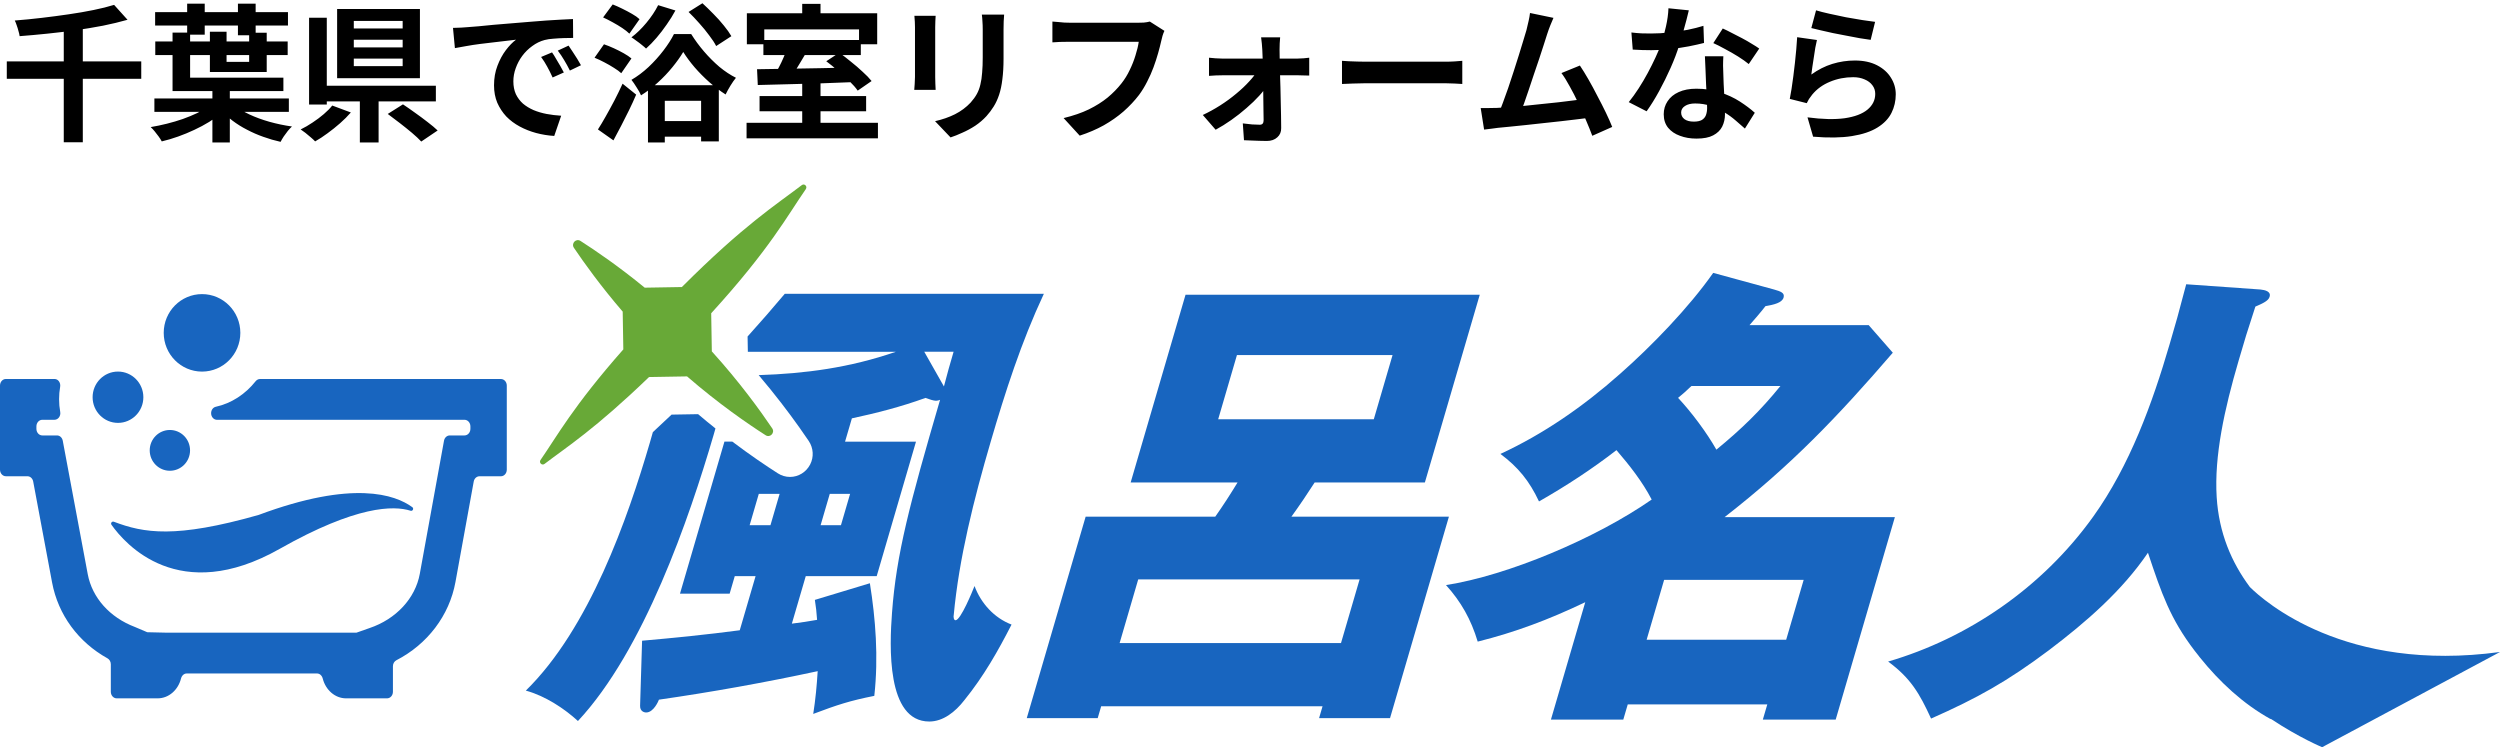
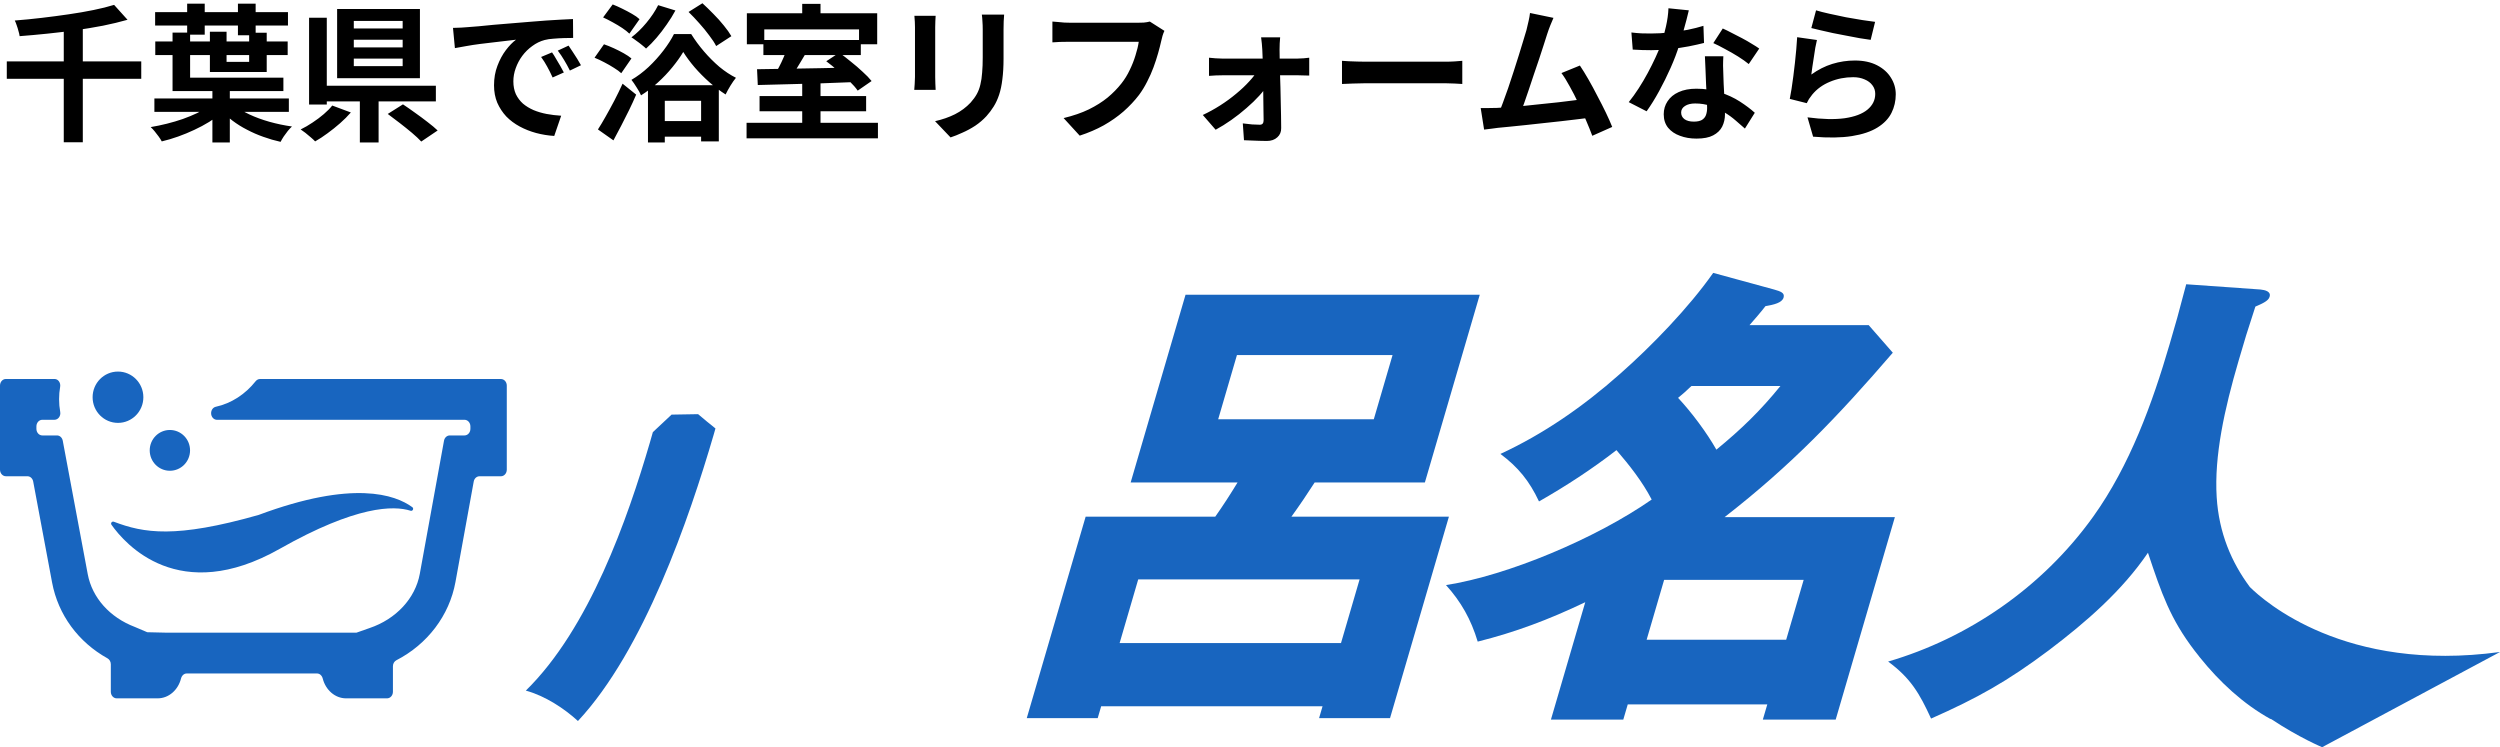
<svg xmlns="http://www.w3.org/2000/svg" width="271" height="81" viewBox="0 0 271 81" fill="none">
  <path d="M0.736 6.656H15.312V8.544H0.736V6.656ZM6.912 3.072H8.976V15.424H6.912V3.072ZM12.368 0.528L13.824 2.144C13.003 2.379 12.117 2.592 11.168 2.784C10.219 2.965 9.232 3.131 8.208 3.28C7.195 3.419 6.171 3.541 5.136 3.648C4.112 3.755 3.109 3.845 2.128 3.92C2.107 3.749 2.064 3.563 2 3.36C1.947 3.147 1.883 2.939 1.808 2.736C1.744 2.533 1.675 2.363 1.6 2.224C2.571 2.149 3.547 2.053 4.528 1.936C5.52 1.819 6.491 1.691 7.44 1.552C8.4 1.413 9.296 1.259 10.128 1.088C10.971 0.917 11.717 0.731 12.368 0.528ZM16.816 1.312H31.216V2.768H16.816V1.312ZM16.832 4.496H31.184V5.968H16.832V4.496ZM20.288 0.4H22.192V3.76H20.288V0.4ZM25.792 0.4H27.712V3.824H25.792V0.4ZM16.736 10.672H31.312V12.128H16.736V10.672ZM23.024 9.584H24.912V15.44H23.024V9.584ZM22.576 11.52L24 12.208C23.616 12.56 23.173 12.896 22.672 13.216C22.171 13.525 21.632 13.813 21.056 14.08C20.491 14.347 19.909 14.587 19.312 14.8C18.715 15.013 18.123 15.189 17.536 15.328C17.451 15.168 17.339 14.992 17.2 14.8C17.061 14.608 16.917 14.421 16.768 14.24C16.619 14.059 16.475 13.904 16.336 13.776C16.912 13.68 17.499 13.557 18.096 13.408C18.693 13.259 19.269 13.088 19.824 12.896C20.389 12.693 20.907 12.48 21.376 12.256C21.845 12.021 22.245 11.776 22.576 11.52ZM25.392 11.36C25.819 11.744 26.363 12.091 27.024 12.4C27.685 12.709 28.411 12.976 29.2 13.2C30 13.424 30.816 13.595 31.648 13.712C31.509 13.84 31.36 14 31.2 14.192C31.051 14.395 30.901 14.597 30.752 14.8C30.613 15.013 30.501 15.205 30.416 15.376C29.787 15.237 29.163 15.056 28.544 14.832C27.936 14.619 27.349 14.363 26.784 14.064C26.219 13.776 25.696 13.451 25.216 13.088C24.736 12.725 24.309 12.336 23.936 11.92L25.392 11.36ZM18.704 3.536H20.608V8.416H30.72V9.872H18.704V3.536ZM22.752 3.44H24.56V6.704H27.008V3.552H28.912V7.808H22.752V3.44ZM38.352 4.304V5.136H43.648V4.304H38.352ZM38.352 6.352V7.168H43.648V6.352H38.352ZM38.352 2.272V3.088H43.648V2.272H38.352ZM36.544 0.976H45.52V8.48H36.544V0.976ZM42.032 12.352L43.68 11.312C44.085 11.579 44.523 11.883 44.992 12.224C45.461 12.555 45.915 12.891 46.352 13.232C46.8 13.573 47.163 13.877 47.44 14.144L45.664 15.344C45.408 15.067 45.072 14.752 44.656 14.4C44.251 14.059 43.813 13.707 43.344 13.344C42.875 12.981 42.437 12.651 42.032 12.352ZM39.008 10.032H41.04V15.44H39.008V10.032ZM34.608 9.296H47.248V10.992H34.608V9.296ZM33.504 1.92H35.424V11.328H33.504V1.92ZM36.016 11.44L38.032 12.192C37.691 12.587 37.301 12.976 36.864 13.36C36.427 13.744 35.973 14.107 35.504 14.448C35.045 14.789 34.597 15.083 34.16 15.328C34.032 15.189 33.872 15.04 33.68 14.88C33.488 14.72 33.296 14.56 33.104 14.4C32.912 14.251 32.741 14.128 32.592 14.032C33.029 13.819 33.461 13.568 33.888 13.28C34.325 12.992 34.731 12.688 35.104 12.368C35.477 12.048 35.781 11.739 36.016 11.44ZM49.104 3.024C49.424 3.013 49.728 3.003 50.016 2.992C50.304 2.971 50.523 2.955 50.672 2.944C51.003 2.923 51.408 2.891 51.888 2.848C52.379 2.795 52.923 2.741 53.52 2.688C54.128 2.635 54.773 2.581 55.456 2.528C56.139 2.475 56.848 2.416 57.584 2.352C58.139 2.299 58.688 2.256 59.232 2.224C59.787 2.181 60.309 2.149 60.8 2.128C61.301 2.096 61.739 2.075 62.112 2.064L62.128 4.112C61.84 4.112 61.509 4.117 61.136 4.128C60.763 4.139 60.389 4.16 60.016 4.192C59.653 4.213 59.328 4.261 59.04 4.336C58.56 4.464 58.112 4.683 57.696 4.992C57.28 5.291 56.917 5.648 56.608 6.064C56.309 6.469 56.075 6.912 55.904 7.392C55.733 7.861 55.648 8.336 55.648 8.816C55.648 9.339 55.739 9.803 55.92 10.208C56.112 10.603 56.368 10.944 56.688 11.232C57.019 11.509 57.403 11.744 57.84 11.936C58.277 12.117 58.747 12.256 59.248 12.352C59.76 12.448 60.288 12.512 60.832 12.544L60.08 14.736C59.408 14.693 58.752 14.587 58.112 14.416C57.483 14.245 56.891 14.011 56.336 13.712C55.781 13.413 55.296 13.051 54.88 12.624C54.475 12.187 54.149 11.691 53.904 11.136C53.669 10.571 53.552 9.941 53.552 9.248C53.552 8.48 53.675 7.776 53.92 7.136C54.165 6.485 54.469 5.92 54.832 5.44C55.205 4.949 55.573 4.571 55.936 4.304C55.637 4.347 55.275 4.389 54.848 4.432C54.432 4.475 53.979 4.528 53.488 4.592C53.008 4.645 52.517 4.704 52.016 4.768C51.515 4.832 51.029 4.907 50.56 4.992C50.101 5.067 49.685 5.141 49.312 5.216L49.104 3.024ZM59.84 5.68C59.979 5.872 60.123 6.101 60.272 6.368C60.432 6.624 60.587 6.885 60.736 7.152C60.885 7.408 61.013 7.643 61.12 7.856L59.904 8.4C59.701 7.952 59.504 7.557 59.312 7.216C59.131 6.875 58.912 6.528 58.656 6.176L59.84 5.68ZM61.632 4.944C61.771 5.136 61.92 5.36 62.08 5.616C62.251 5.861 62.416 6.117 62.576 6.384C62.736 6.64 62.869 6.869 62.976 7.072L61.776 7.648C61.563 7.221 61.355 6.843 61.152 6.512C60.96 6.181 60.731 5.84 60.464 5.488L61.632 4.944ZM70.24 9.232H77.92V15.328H76V10.928H72.064V15.44H70.24V9.232ZM71.056 13.12H77.088V14.816H71.056V13.12ZM71.344 0.56L73.216 1.136C72.949 1.637 72.635 2.144 72.272 2.656C71.92 3.168 71.552 3.648 71.168 4.096C70.784 4.544 70.405 4.933 70.032 5.264C69.925 5.157 69.771 5.024 69.568 4.864C69.376 4.704 69.179 4.555 68.976 4.416C68.784 4.267 68.608 4.144 68.448 4.048C69.003 3.632 69.541 3.109 70.064 2.48C70.597 1.84 71.024 1.2 71.344 0.56ZM74.64 1.296L76.144 0.352C76.528 0.704 76.923 1.088 77.328 1.504C77.744 1.92 78.123 2.341 78.464 2.768C78.805 3.184 79.077 3.568 79.28 3.92L77.632 4.992C77.461 4.651 77.211 4.267 76.88 3.84C76.56 3.403 76.203 2.965 75.808 2.528C75.413 2.08 75.024 1.669 74.64 1.296ZM74.064 5.632C73.755 6.155 73.36 6.709 72.88 7.296C72.411 7.872 71.883 8.427 71.296 8.96C70.72 9.483 70.117 9.941 69.488 10.336C69.381 10.08 69.221 9.792 69.008 9.472C68.805 9.141 68.619 8.869 68.448 8.656C69.088 8.283 69.707 7.819 70.304 7.264C70.901 6.699 71.44 6.101 71.92 5.472C72.4 4.843 72.779 4.251 73.056 3.696H74.928C75.333 4.347 75.797 4.976 76.32 5.584C76.843 6.192 77.397 6.747 77.984 7.248C78.581 7.739 79.179 8.133 79.776 8.432C79.584 8.667 79.387 8.949 79.184 9.28C78.981 9.611 78.805 9.931 78.656 10.24C78.069 9.867 77.483 9.424 76.896 8.912C76.32 8.4 75.787 7.861 75.296 7.296C74.805 6.72 74.395 6.165 74.064 5.632ZM64.816 14.032C65.072 13.637 65.349 13.173 65.648 12.64C65.957 12.096 66.272 11.52 66.592 10.912C66.912 10.293 67.211 9.68 67.488 9.072L68.96 10.256C68.725 10.811 68.469 11.371 68.192 11.936C67.915 12.501 67.632 13.061 67.344 13.616C67.067 14.16 66.784 14.693 66.496 15.216L64.816 14.032ZM65.376 1.888L66.416 0.48C66.747 0.608 67.093 0.763 67.456 0.944C67.829 1.125 68.181 1.312 68.512 1.504C68.853 1.696 69.125 1.888 69.328 2.08L68.224 3.648C68.032 3.456 67.776 3.253 67.456 3.04C67.136 2.827 66.789 2.619 66.416 2.416C66.053 2.213 65.707 2.037 65.376 1.888ZM64.448 6.256L65.472 4.8C65.813 4.917 66.171 5.061 66.544 5.232C66.917 5.403 67.275 5.584 67.616 5.776C67.957 5.968 68.235 6.155 68.448 6.336L67.344 7.936C67.152 7.755 66.891 7.563 66.56 7.36C66.229 7.147 65.877 6.944 65.504 6.752C65.141 6.56 64.789 6.395 64.448 6.256ZM86.96 8.96H88.944V13.952H86.96V8.96ZM82.752 4.336H93.312V5.968H82.752V4.336ZM80.928 13.312H95.168V14.992H80.928V13.312ZM82.336 10.416H93.888V12.064H82.336V10.416ZM85.312 5.28L87.36 5.76C87.157 6.112 86.944 6.469 86.72 6.832C86.507 7.195 86.293 7.536 86.08 7.856C85.867 8.165 85.669 8.443 85.488 8.688L83.92 8.208C84.08 7.941 84.251 7.637 84.432 7.296C84.613 6.955 84.779 6.608 84.928 6.256C85.088 5.893 85.216 5.568 85.312 5.28ZM82.064 7.504C82.96 7.483 83.989 7.467 85.152 7.456C86.325 7.435 87.557 7.413 88.848 7.392C90.149 7.36 91.435 7.333 92.704 7.312L92.624 8.896C91.376 8.949 90.117 8.997 88.848 9.04C87.579 9.072 86.368 9.104 85.216 9.136C84.064 9.168 83.04 9.195 82.144 9.216L82.064 7.504ZM89.568 6.64L90.976 5.712C91.381 6 91.803 6.325 92.24 6.688C92.688 7.04 93.109 7.403 93.504 7.776C93.909 8.139 94.235 8.475 94.48 8.784L92.976 9.824C92.763 9.515 92.464 9.173 92.08 8.8C91.707 8.427 91.296 8.053 90.848 7.68C90.411 7.296 89.984 6.949 89.568 6.64ZM86.96 0.416H88.944V2.656H86.96V0.416ZM80.96 1.44H95.088V4.8H93.12V3.184H82.848V4.8H80.96V1.44ZM108.848 1.584C108.837 1.808 108.821 2.053 108.8 2.32C108.789 2.576 108.784 2.864 108.784 3.184C108.784 3.461 108.784 3.797 108.784 4.192C108.784 4.587 108.784 4.981 108.784 5.376C108.784 5.76 108.784 6.085 108.784 6.352C108.784 7.205 108.741 7.952 108.656 8.592C108.581 9.232 108.464 9.792 108.304 10.272C108.144 10.752 107.947 11.179 107.712 11.552C107.488 11.915 107.227 12.261 106.928 12.592C106.576 12.976 106.171 13.323 105.712 13.632C105.253 13.931 104.789 14.181 104.32 14.384C103.861 14.597 103.435 14.768 103.04 14.896L101.36 13.136C102.16 12.955 102.88 12.704 103.52 12.384C104.171 12.053 104.736 11.632 105.216 11.12C105.493 10.811 105.717 10.501 105.888 10.192C106.059 9.883 106.187 9.541 106.272 9.168C106.368 8.784 106.432 8.352 106.464 7.872C106.507 7.392 106.528 6.843 106.528 6.224C106.528 5.947 106.528 5.616 106.528 5.232C106.528 4.848 106.528 4.469 106.528 4.096C106.528 3.723 106.528 3.419 106.528 3.184C106.528 2.864 106.517 2.576 106.496 2.32C106.485 2.053 106.464 1.808 106.432 1.584H108.848ZM101.424 1.712C101.413 1.904 101.403 2.096 101.392 2.288C101.381 2.469 101.376 2.688 101.376 2.944C101.376 3.061 101.376 3.253 101.376 3.52C101.376 3.787 101.376 4.101 101.376 4.464C101.376 4.816 101.376 5.189 101.376 5.584C101.376 5.968 101.376 6.341 101.376 6.704C101.376 7.067 101.376 7.397 101.376 7.696C101.376 7.984 101.376 8.203 101.376 8.352C101.376 8.555 101.381 8.789 101.392 9.056C101.403 9.323 101.413 9.552 101.424 9.744H99.104C99.115 9.595 99.131 9.381 99.152 9.104C99.173 8.827 99.184 8.571 99.184 8.336C99.184 8.187 99.184 7.968 99.184 7.68C99.184 7.392 99.184 7.067 99.184 6.704C99.184 6.331 99.184 5.952 99.184 5.568C99.184 5.173 99.184 4.8 99.184 4.448C99.184 4.096 99.184 3.787 99.184 3.52C99.184 3.253 99.184 3.061 99.184 2.944C99.184 2.795 99.179 2.603 99.168 2.368C99.157 2.123 99.141 1.904 99.12 1.712H101.424ZM126.224 3.344C126.149 3.493 126.08 3.675 126.016 3.888C125.963 4.091 125.915 4.283 125.872 4.464C125.787 4.848 125.675 5.285 125.536 5.776C125.397 6.267 125.232 6.773 125.04 7.296C124.848 7.819 124.619 8.336 124.352 8.848C124.096 9.36 123.803 9.84 123.472 10.288C122.992 10.917 122.432 11.515 121.792 12.08C121.152 12.635 120.437 13.136 119.648 13.584C118.859 14.021 117.989 14.395 117.04 14.704L115.296 12.8C116.352 12.544 117.264 12.229 118.032 11.856C118.811 11.472 119.488 11.045 120.064 10.576C120.64 10.096 121.141 9.584 121.568 9.04C121.92 8.592 122.219 8.107 122.464 7.584C122.72 7.061 122.928 6.533 123.088 6C123.259 5.467 123.376 4.976 123.44 4.528C123.28 4.528 123.013 4.528 122.64 4.528C122.277 4.528 121.845 4.528 121.344 4.528C120.853 4.528 120.336 4.528 119.792 4.528C119.259 4.528 118.741 4.528 118.24 4.528C117.739 4.528 117.285 4.528 116.88 4.528C116.485 4.528 116.187 4.528 115.984 4.528C115.621 4.528 115.264 4.533 114.912 4.544C114.571 4.555 114.293 4.571 114.08 4.592V2.336C114.251 2.347 114.448 2.363 114.672 2.384C114.896 2.405 115.131 2.427 115.376 2.448C115.621 2.459 115.829 2.464 116 2.464C116.16 2.464 116.4 2.464 116.72 2.464C117.04 2.464 117.408 2.464 117.824 2.464C118.24 2.464 118.672 2.464 119.12 2.464C119.579 2.464 120.032 2.464 120.48 2.464C120.928 2.464 121.349 2.464 121.744 2.464C122.139 2.464 122.48 2.464 122.768 2.464C123.067 2.464 123.275 2.464 123.392 2.464C123.552 2.464 123.749 2.459 123.984 2.448C124.219 2.427 124.437 2.389 124.64 2.336L126.224 3.344ZM138.768 4.048C138.747 4.24 138.731 4.459 138.72 4.704C138.709 4.939 138.704 5.163 138.704 5.376C138.715 5.728 138.72 6.123 138.72 6.56C138.731 6.997 138.741 7.461 138.752 7.952C138.773 8.443 138.789 8.949 138.8 9.472C138.821 9.984 138.832 10.496 138.832 11.008C138.843 11.52 138.853 12.021 138.864 12.512C138.875 12.992 138.88 13.445 138.88 13.872C138.891 14.288 138.752 14.624 138.464 14.88C138.176 15.147 137.797 15.28 137.328 15.28C137.072 15.28 136.795 15.275 136.496 15.264C136.208 15.264 135.92 15.253 135.632 15.232C135.344 15.221 135.083 15.211 134.848 15.2L134.72 13.376C135.051 13.419 135.387 13.456 135.728 13.488C136.069 13.509 136.347 13.52 136.56 13.52C136.709 13.52 136.816 13.477 136.88 13.392C136.944 13.307 136.976 13.184 136.976 13.024C136.976 12.725 136.971 12.379 136.96 11.984C136.96 11.579 136.955 11.152 136.944 10.704C136.944 10.245 136.939 9.781 136.928 9.312C136.928 8.832 136.923 8.357 136.912 7.888C136.901 7.419 136.891 6.971 136.88 6.544C136.869 6.117 136.853 5.728 136.832 5.376C136.821 5.184 136.805 4.971 136.784 4.736C136.763 4.491 136.736 4.261 136.704 4.048H138.768ZM131.056 6.256C131.248 6.277 131.483 6.299 131.76 6.32C132.048 6.341 132.299 6.352 132.512 6.352C132.64 6.352 132.869 6.352 133.2 6.352C133.531 6.352 133.925 6.352 134.384 6.352C134.853 6.352 135.349 6.352 135.872 6.352C136.395 6.352 136.912 6.352 137.424 6.352C137.947 6.352 138.432 6.352 138.88 6.352C139.328 6.352 139.707 6.352 140.016 6.352C140.325 6.352 140.523 6.352 140.608 6.352C140.811 6.352 141.045 6.341 141.312 6.32C141.579 6.288 141.781 6.267 141.92 6.256V8.192C141.728 8.181 141.515 8.176 141.28 8.176C141.056 8.165 140.859 8.16 140.688 8.16C140.613 8.16 140.427 8.16 140.128 8.16C139.829 8.16 139.451 8.16 138.992 8.16C138.533 8.16 138.037 8.16 137.504 8.16C136.971 8.16 136.432 8.16 135.888 8.16C135.355 8.16 134.853 8.16 134.384 8.16C133.925 8.16 133.531 8.16 133.2 8.16C132.869 8.16 132.656 8.16 132.56 8.16C132.336 8.16 132.085 8.165 131.808 8.176C131.541 8.187 131.291 8.203 131.056 8.224V6.256ZM130.384 12.464C131.024 12.165 131.653 11.819 132.272 11.424C132.891 11.029 133.467 10.608 134 10.16C134.544 9.712 135.019 9.264 135.424 8.816C135.84 8.368 136.155 7.952 136.368 7.568L137.408 7.584L137.44 9.136C137.227 9.509 136.917 9.92 136.512 10.368C136.117 10.805 135.653 11.253 135.12 11.712C134.597 12.171 134.048 12.603 133.472 13.008C132.896 13.413 132.331 13.765 131.776 14.064L130.384 12.464ZM145.472 6.592C145.664 6.603 145.909 6.619 146.208 6.64C146.507 6.651 146.816 6.661 147.136 6.672C147.467 6.683 147.771 6.688 148.048 6.688C148.315 6.688 148.645 6.688 149.04 6.688C149.435 6.688 149.861 6.688 150.32 6.688C150.789 6.688 151.269 6.688 151.76 6.688C152.261 6.688 152.757 6.688 153.248 6.688C153.739 6.688 154.203 6.688 154.64 6.688C155.077 6.688 155.467 6.688 155.808 6.688C156.16 6.688 156.437 6.688 156.64 6.688C157.013 6.688 157.365 6.677 157.696 6.656C158.027 6.624 158.299 6.603 158.512 6.592V9.104C158.331 9.093 158.059 9.077 157.696 9.056C157.333 9.035 156.981 9.024 156.64 9.024C156.437 9.024 156.16 9.024 155.808 9.024C155.456 9.024 155.061 9.024 154.624 9.024C154.187 9.024 153.723 9.024 153.232 9.024C152.752 9.024 152.261 9.024 151.76 9.024C151.259 9.024 150.773 9.024 150.304 9.024C149.845 9.024 149.419 9.024 149.024 9.024C148.64 9.024 148.315 9.024 148.048 9.024C147.589 9.024 147.12 9.035 146.64 9.056C146.16 9.067 145.771 9.083 145.472 9.104V6.592ZM168.396 1.936C168.289 2.171 168.177 2.437 168.06 2.736C167.942 3.024 167.825 3.349 167.708 3.712C167.612 4.011 167.489 4.395 167.34 4.864C167.19 5.323 167.025 5.829 166.844 6.384C166.662 6.928 166.47 7.493 166.268 8.08C166.076 8.656 165.889 9.216 165.708 9.76C165.526 10.304 165.356 10.8 165.196 11.248C165.036 11.685 164.897 12.043 164.78 12.32L162.412 12.4C162.561 12.059 162.726 11.643 162.908 11.152C163.089 10.661 163.281 10.128 163.484 9.552C163.686 8.965 163.884 8.368 164.076 7.76C164.278 7.152 164.465 6.565 164.636 6C164.817 5.435 164.977 4.912 165.116 4.432C165.265 3.952 165.382 3.563 165.468 3.264C165.574 2.848 165.654 2.507 165.708 2.24C165.772 1.963 165.82 1.685 165.852 1.408L168.396 1.936ZM171.26 7.104C171.548 7.531 171.857 8.032 172.188 8.608C172.518 9.184 172.844 9.787 173.164 10.416C173.494 11.035 173.798 11.632 174.076 12.208C174.353 12.784 174.582 13.301 174.764 13.76L172.604 14.72C172.422 14.229 172.198 13.675 171.932 13.056C171.676 12.437 171.393 11.808 171.084 11.168C170.785 10.528 170.476 9.925 170.156 9.36C169.846 8.784 169.548 8.304 169.26 7.92L171.26 7.104ZM162.268 11.696C162.63 11.675 163.068 11.648 163.58 11.616C164.102 11.573 164.662 11.525 165.26 11.472C165.857 11.408 166.465 11.344 167.084 11.28C167.713 11.216 168.326 11.152 168.924 11.088C169.532 11.013 170.097 10.944 170.62 10.88C171.142 10.816 171.585 10.757 171.948 10.704L172.428 12.752C172.033 12.805 171.558 12.864 171.004 12.928C170.46 12.992 169.873 13.061 169.244 13.136C168.614 13.2 167.974 13.269 167.324 13.344C166.673 13.419 166.038 13.488 165.42 13.552C164.801 13.616 164.23 13.675 163.708 13.728C163.185 13.771 162.742 13.813 162.38 13.856C162.177 13.877 161.937 13.909 161.66 13.952C161.393 13.984 161.132 14.016 160.876 14.048L160.508 11.712C160.774 11.712 161.068 11.712 161.388 11.712C161.718 11.712 162.012 11.707 162.268 11.696ZM176.844 3.52C177.185 3.563 177.548 3.595 177.932 3.616C178.326 3.627 178.673 3.632 178.972 3.632C179.633 3.632 180.3 3.595 180.972 3.52C181.654 3.445 182.31 3.349 182.94 3.232C183.569 3.104 184.14 2.96 184.652 2.8L184.716 4.656C184.257 4.773 183.708 4.896 183.068 5.024C182.438 5.141 181.772 5.243 181.068 5.328C180.364 5.403 179.67 5.44 178.988 5.44C178.668 5.44 178.342 5.435 178.012 5.424C177.681 5.413 177.34 5.397 176.988 5.376L176.844 3.52ZM183.068 1.12C183.004 1.387 182.918 1.733 182.812 2.16C182.705 2.587 182.582 3.035 182.444 3.504C182.316 3.973 182.177 4.437 182.028 4.896C181.793 5.664 181.484 6.48 181.1 7.344C180.716 8.208 180.3 9.051 179.852 9.872C179.404 10.693 178.95 11.424 178.492 12.064L176.556 11.072C176.918 10.624 177.276 10.128 177.628 9.584C177.98 9.04 178.31 8.48 178.62 7.904C178.929 7.328 179.206 6.773 179.452 6.24C179.708 5.696 179.91 5.205 180.06 4.768C180.262 4.203 180.438 3.573 180.588 2.88C180.748 2.176 180.838 1.515 180.86 0.896L183.068 1.12ZM186.812 6.096C186.79 6.437 186.78 6.779 186.78 7.12C186.79 7.451 186.801 7.792 186.812 8.144C186.822 8.389 186.833 8.704 186.844 9.088C186.865 9.461 186.886 9.861 186.908 10.288C186.929 10.704 186.945 11.104 186.956 11.488C186.977 11.861 186.988 12.16 186.988 12.384C186.988 12.875 186.886 13.323 186.684 13.728C186.481 14.123 186.156 14.437 185.708 14.672C185.27 14.907 184.668 15.024 183.9 15.024C183.238 15.024 182.641 14.923 182.108 14.72C181.574 14.528 181.148 14.24 180.828 13.856C180.508 13.461 180.348 12.971 180.348 12.384C180.348 11.861 180.486 11.392 180.764 10.976C181.041 10.549 181.441 10.219 181.964 9.984C182.497 9.739 183.137 9.616 183.884 9.616C184.822 9.616 185.686 9.749 186.476 10.016C187.265 10.272 187.974 10.603 188.604 11.008C189.233 11.413 189.772 11.819 190.22 12.224L189.148 13.936C188.86 13.68 188.529 13.392 188.156 13.072C187.793 12.752 187.382 12.453 186.924 12.176C186.476 11.899 185.985 11.669 185.452 11.488C184.929 11.307 184.364 11.216 183.756 11.216C183.297 11.216 182.929 11.307 182.652 11.488C182.374 11.669 182.236 11.904 182.236 12.192C182.236 12.491 182.353 12.731 182.588 12.912C182.833 13.093 183.174 13.184 183.612 13.184C183.974 13.184 184.262 13.125 184.476 13.008C184.689 12.88 184.838 12.704 184.924 12.48C185.009 12.245 185.052 11.984 185.052 11.696C185.052 11.451 185.041 11.104 185.02 10.656C184.998 10.208 184.972 9.712 184.94 9.168C184.918 8.624 184.897 8.08 184.876 7.536C184.854 6.992 184.833 6.512 184.812 6.096H186.812ZM189.564 6.944C189.254 6.688 188.87 6.416 188.412 6.128C187.953 5.84 187.478 5.568 186.988 5.312C186.508 5.045 186.086 4.832 185.724 4.672L186.748 3.088C187.036 3.216 187.361 3.376 187.724 3.568C188.097 3.749 188.47 3.941 188.844 4.144C189.228 4.347 189.58 4.549 189.9 4.752C190.23 4.944 190.497 5.115 190.7 5.264L189.564 6.944ZM196.86 1.12C197.244 1.237 197.724 1.36 198.3 1.488C198.876 1.616 199.478 1.744 200.108 1.872C200.737 1.989 201.329 2.091 201.884 2.176C202.449 2.261 202.908 2.325 203.26 2.368L202.78 4.32C202.46 4.277 202.07 4.219 201.612 4.144C201.164 4.059 200.684 3.968 200.172 3.872C199.67 3.776 199.174 3.68 198.684 3.584C198.193 3.477 197.745 3.376 197.34 3.28C196.934 3.184 196.604 3.104 196.348 3.04L196.86 1.12ZM196.956 4.336C196.902 4.549 196.844 4.827 196.78 5.168C196.726 5.499 196.673 5.845 196.62 6.208C196.566 6.571 196.513 6.917 196.46 7.248C196.417 7.579 196.38 7.856 196.348 8.08C197.073 7.557 197.83 7.173 198.62 6.928C199.42 6.683 200.236 6.56 201.068 6.56C202.006 6.56 202.806 6.731 203.468 7.072C204.129 7.413 204.63 7.861 204.972 8.416C205.324 8.971 205.5 9.573 205.5 10.224C205.5 10.949 205.345 11.621 205.036 12.24C204.726 12.859 204.22 13.387 203.516 13.824C202.812 14.261 201.889 14.571 200.748 14.752C199.606 14.933 198.204 14.955 196.54 14.816L195.932 12.72C197.532 12.933 198.876 12.965 199.964 12.816C201.052 12.656 201.873 12.347 202.428 11.888C202.993 11.419 203.276 10.848 203.276 10.176C203.276 9.824 203.174 9.515 202.972 9.248C202.769 8.971 202.486 8.757 202.124 8.608C201.761 8.448 201.35 8.368 200.892 8.368C199.996 8.368 199.153 8.533 198.364 8.864C197.585 9.184 196.945 9.648 196.444 10.256C196.305 10.427 196.188 10.587 196.092 10.736C196.006 10.875 195.926 11.024 195.852 11.184L194.012 10.72C194.076 10.411 194.14 10.048 194.204 9.632C194.268 9.205 194.332 8.752 194.396 8.272C194.46 7.781 194.518 7.291 194.572 6.8C194.625 6.309 194.673 5.824 194.716 5.344C194.758 4.864 194.79 4.427 194.812 4.032L196.956 4.336Z" fill="black" />
  <g clip-path="url(#clip0_570_3257)">
    <path d="M243.902 63.657C241.883 60.955 240.527 57.751 240.289 53.894C240.01 49.412 241.141 44.314 242.648 39.161C243.416 36.532 243.507 36.223 244.482 33.236C245.592 32.771 245.924 32.515 246.028 32.153C246.193 31.588 245.521 31.432 245.022 31.382L236.985 30.814C236.094 34.213 235.914 34.831 235.19 37.304C233.323 43.691 230.888 50.439 226.905 56.002C221.364 63.728 213.309 69.19 204.673 71.713C207.12 73.517 208.074 75.165 209.328 77.894C214.332 75.678 217.579 73.876 222.111 70.477C226.129 67.437 230.044 64.037 232.839 59.917C234.313 64.346 235.258 67.077 237.891 70.53C238.058 70.749 238.233 70.965 238.406 71.182L238.401 71.19C238.429 71.224 238.461 71.256 238.489 71.29C240.576 73.889 243.152 76.304 246.13 77.947C246.138 77.936 246.143 77.928 246.151 77.92C249.304 80.007 251.722 80.995 251.722 80.995L271.003 70.675C254.204 72.975 245.404 65.136 243.904 63.651L243.902 63.657Z" fill="#1865BF" />
    <path d="M186.944 56.057C194.175 50.442 199.279 45.085 205.18 38.233L202.567 35.246H189.645C190.021 34.834 191.116 33.545 191.375 33.186C192.291 33.03 193.172 32.824 193.339 32.259C193.49 31.744 193.023 31.588 192.312 31.384L185.711 29.58C183.073 33.342 179.035 37.515 175.582 40.553C171.635 44.055 167.327 47.042 162.644 49.206C164.582 50.648 165.784 52.143 166.828 54.356C169.72 52.708 172.57 50.854 175.224 48.794C176.64 50.442 178.024 52.193 179.043 54.15C172.988 58.374 163.404 62.392 156.746 63.422C158.373 65.226 159.457 67.13 160.183 69.552C164.279 68.522 167.85 67.183 171.841 65.279L168.121 78.002H175.966L176.449 76.354H191.576L191.092 78.002H198.989L205.404 56.057H186.944ZM183.358 41.842H192.997C190.829 44.52 188.755 46.53 186.056 48.743C185.009 46.889 183.35 44.673 181.903 43.128C182.235 42.872 182.995 42.201 183.355 41.839L183.358 41.842ZM193.621 69.349H178.494L180.391 62.859H195.517L193.621 69.349Z" fill="#1865BF" />
    <path d="M139.989 56.007C140.848 54.824 141.752 53.482 142.509 52.299H154.457L160.405 31.952H128.511L122.563 52.299H134.151C133.364 53.588 132.607 54.771 131.734 56.007H117.684L111.3 77.849H118.99L119.366 76.56H143.364L142.987 77.849H150.678L157.062 56.007H139.986H139.989ZM132.051 45.447L134.083 38.492H150.952L148.92 45.447H132.051ZM145.365 69.708H121.367L123.383 62.806H147.381L145.365 69.708Z" fill="#1865BF" />
    <path d="M77.554 46.443C76.937 45.952 76.313 45.439 75.673 44.895L72.797 44.945C72.11 45.6 71.436 46.232 70.77 46.844C70.658 47.238 70.548 47.629 70.433 48.022C68.053 56.16 63.895 68.113 56.999 74.862C59.089 75.429 61.194 76.819 62.649 78.158C69.814 70.482 74.72 56.16 77.355 47.148C77.423 46.913 77.486 46.681 77.556 46.443H77.554Z" fill="#1865BF" />
-     <path d="M105.637 63.527C105.435 64.042 104.142 67.236 103.578 67.236C103.372 67.236 103.341 66.824 103.385 66.671C103.962 60.49 105.558 54.153 107.395 47.869C108.962 42.513 110.696 37.103 113.154 31.849H85.069C83.815 33.339 82.472 34.889 81.038 36.477L81.067 38.133H97.113C92.08 39.866 87.294 40.502 82.24 40.663C84.016 42.753 85.481 44.689 86.607 46.274C86.615 46.274 86.623 46.274 86.633 46.274L86.626 46.3C87.012 46.844 87.362 47.352 87.668 47.803C88.182 48.569 88.24 49.549 87.814 50.363C87.383 51.187 86.547 51.699 85.636 51.699C85.171 51.699 84.716 51.565 84.317 51.308C83.021 50.479 81.312 49.325 79.385 47.872H78.528L73.709 64.357H79.092L79.649 62.45H81.906L80.189 68.321C76.671 68.786 73.129 69.145 69.602 69.454L69.386 76.512C69.373 77.08 69.79 77.233 70.046 77.233C70.867 77.233 71.397 75.944 71.428 75.844C77.157 75.02 82.893 73.99 88.637 72.754C88.543 74.299 88.399 75.844 88.154 77.389C90.748 76.409 92.166 75.947 94.775 75.432C95.24 71.208 94.909 67.088 94.295 63.224L88.331 65.028C88.444 65.696 88.525 66.47 88.572 67.191C87.707 67.344 86.738 67.5 85.837 67.603L87.344 62.452H95.034L99.294 47.874H91.604L92.344 45.349C94.971 44.784 97.628 44.113 100.324 43.133C100.739 43.289 101.206 43.442 101.465 43.442C101.619 43.442 101.786 43.392 101.904 43.339C98.592 54.673 97.163 60.08 96.695 66.417C96.426 69.972 96.066 78.213 100.734 78.213C102.22 78.213 103.547 77.183 104.54 75.894C106.627 73.319 108.207 70.537 109.651 67.703C107.76 66.982 106.329 65.384 105.642 63.53L105.637 63.527ZM83.517 56.934H81.26L82.253 53.535H84.51L83.517 56.934ZM92.15 53.535L91.158 56.934H88.953L89.946 53.535H92.15ZM100.19 38.13H103.369C103.009 39.367 102.633 40.656 102.322 41.892L100.19 38.13Z" fill="#1865BF" />
-     <path d="M87.352 20.491C87.553 20.203 87.195 19.852 86.918 20.066C84.173 22.161 80.647 24.382 73.915 31.115L69.887 31.184C67.087 28.888 64.566 27.166 62.923 26.115C62.443 25.806 61.892 26.384 62.21 26.86C63.312 28.495 65.115 31.007 67.5 33.78L67.568 37.874C62.095 44.081 60.371 47.301 58.592 49.864C58.391 50.154 58.749 50.5 59.026 50.289C61.479 48.419 64.462 46.546 70.357 40.872L74.477 40.801C77.886 43.759 81.057 45.941 82.998 47.182C83.478 47.489 84.029 46.913 83.711 46.438C82.425 44.528 80.179 41.419 77.162 38.091L77.094 33.957C83.457 26.981 85.39 23.32 87.355 20.494L87.352 20.491Z" fill="#68A937" />
    <path d="M18.415 51.031C19.623 51.031 20.602 50.041 20.602 48.82C20.602 47.599 19.623 46.609 18.415 46.609C17.208 46.609 16.229 47.599 16.229 48.82C16.229 50.041 17.208 51.031 18.415 51.031Z" fill="#1865BF" />
    <path d="M12.789 45.841C14.308 45.841 15.54 44.595 15.54 43.059C15.54 41.523 14.308 40.278 12.789 40.278C11.27 40.278 10.039 41.523 10.039 43.059C10.039 44.595 11.27 45.841 12.789 45.841Z" fill="#1865BF" />
-     <path d="M21.9 40.281C24.194 40.281 26.053 38.4 26.053 36.081C26.053 33.761 24.194 31.881 21.9 31.881C19.606 31.881 17.747 33.761 17.747 36.081C17.747 38.4 19.606 40.281 21.9 40.281Z" fill="#1865BF" />
    <path d="M23.53 45.505H50.354C50.706 45.505 50.991 45.825 50.991 46.218V46.488C50.991 46.881 50.706 47.201 50.354 47.201H48.755C48.452 47.201 48.191 47.439 48.131 47.772L45.506 62.204C45.023 64.861 42.933 67.114 40.054 68.084L38.646 68.58H18.021C17.971 68.58 17.922 68.58 17.872 68.578L15.963 68.533L14.62 67.962C11.898 66.93 9.989 64.79 9.511 62.238L6.802 47.769C6.739 47.439 6.481 47.201 6.178 47.201H4.584C4.232 47.201 3.947 46.881 3.947 46.488V46.218C3.947 45.825 4.232 45.505 4.584 45.505H5.903C6.303 45.505 6.606 45.096 6.528 44.657C6.447 44.208 6.405 43.746 6.405 43.273C6.405 42.8 6.444 42.367 6.52 41.931C6.596 41.496 6.311 41.081 5.914 41.081H0.637C0.285 41.081 0 41.401 0 41.794V50.912C0 51.306 0.285 51.625 0.637 51.625H2.973C3.276 51.625 3.534 51.863 3.597 52.193L5.647 63.147C6.303 66.647 8.497 69.613 11.653 71.364C11.872 71.486 12.013 71.731 12.013 72.006V74.988C12.013 75.382 12.298 75.701 12.65 75.701H17.088C18.293 75.701 19.311 74.793 19.622 73.554C19.703 73.237 19.944 73.005 20.239 73.005H34.368C34.663 73.005 34.903 73.237 34.984 73.554C35.298 74.79 36.314 75.701 37.518 75.701H41.956C42.309 75.701 42.593 75.382 42.593 74.988V72.218C42.593 71.935 42.742 71.687 42.972 71.568C46.323 69.843 48.711 66.729 49.372 63.089L51.352 52.199C51.412 51.866 51.673 51.628 51.976 51.628H54.298C54.651 51.628 54.936 51.308 54.936 50.915V41.797C54.936 41.403 54.651 41.084 54.298 41.084H28.187C28.002 41.084 27.83 41.176 27.707 41.329C26.597 42.727 25.092 43.722 23.389 44.095C23.091 44.161 22.882 44.457 22.885 44.797C22.885 45.191 23.172 45.508 23.522 45.508L23.53 45.505Z" fill="#1865BF" />
    <path d="M12.337 56.557C12.139 56.48 11.961 56.71 12.084 56.884C13.549 58.963 19.393 65.683 30.322 59.494C38.636 54.787 42.688 54.787 44.503 55.363C44.738 55.437 44.892 55.125 44.694 54.977C42.839 53.617 38.263 52.008 28.041 55.817C28.036 55.817 28.031 55.82 28.026 55.822C19.019 58.382 15.597 57.793 12.337 56.554V56.557Z" fill="#1865BF" />
  </g>
  <defs>
    <clipPath id="clip0_570_3257">
      <rect width="271" height="61" fill="white" transform="translate(0 20)" />
    </clipPath>
  </defs>
</svg>